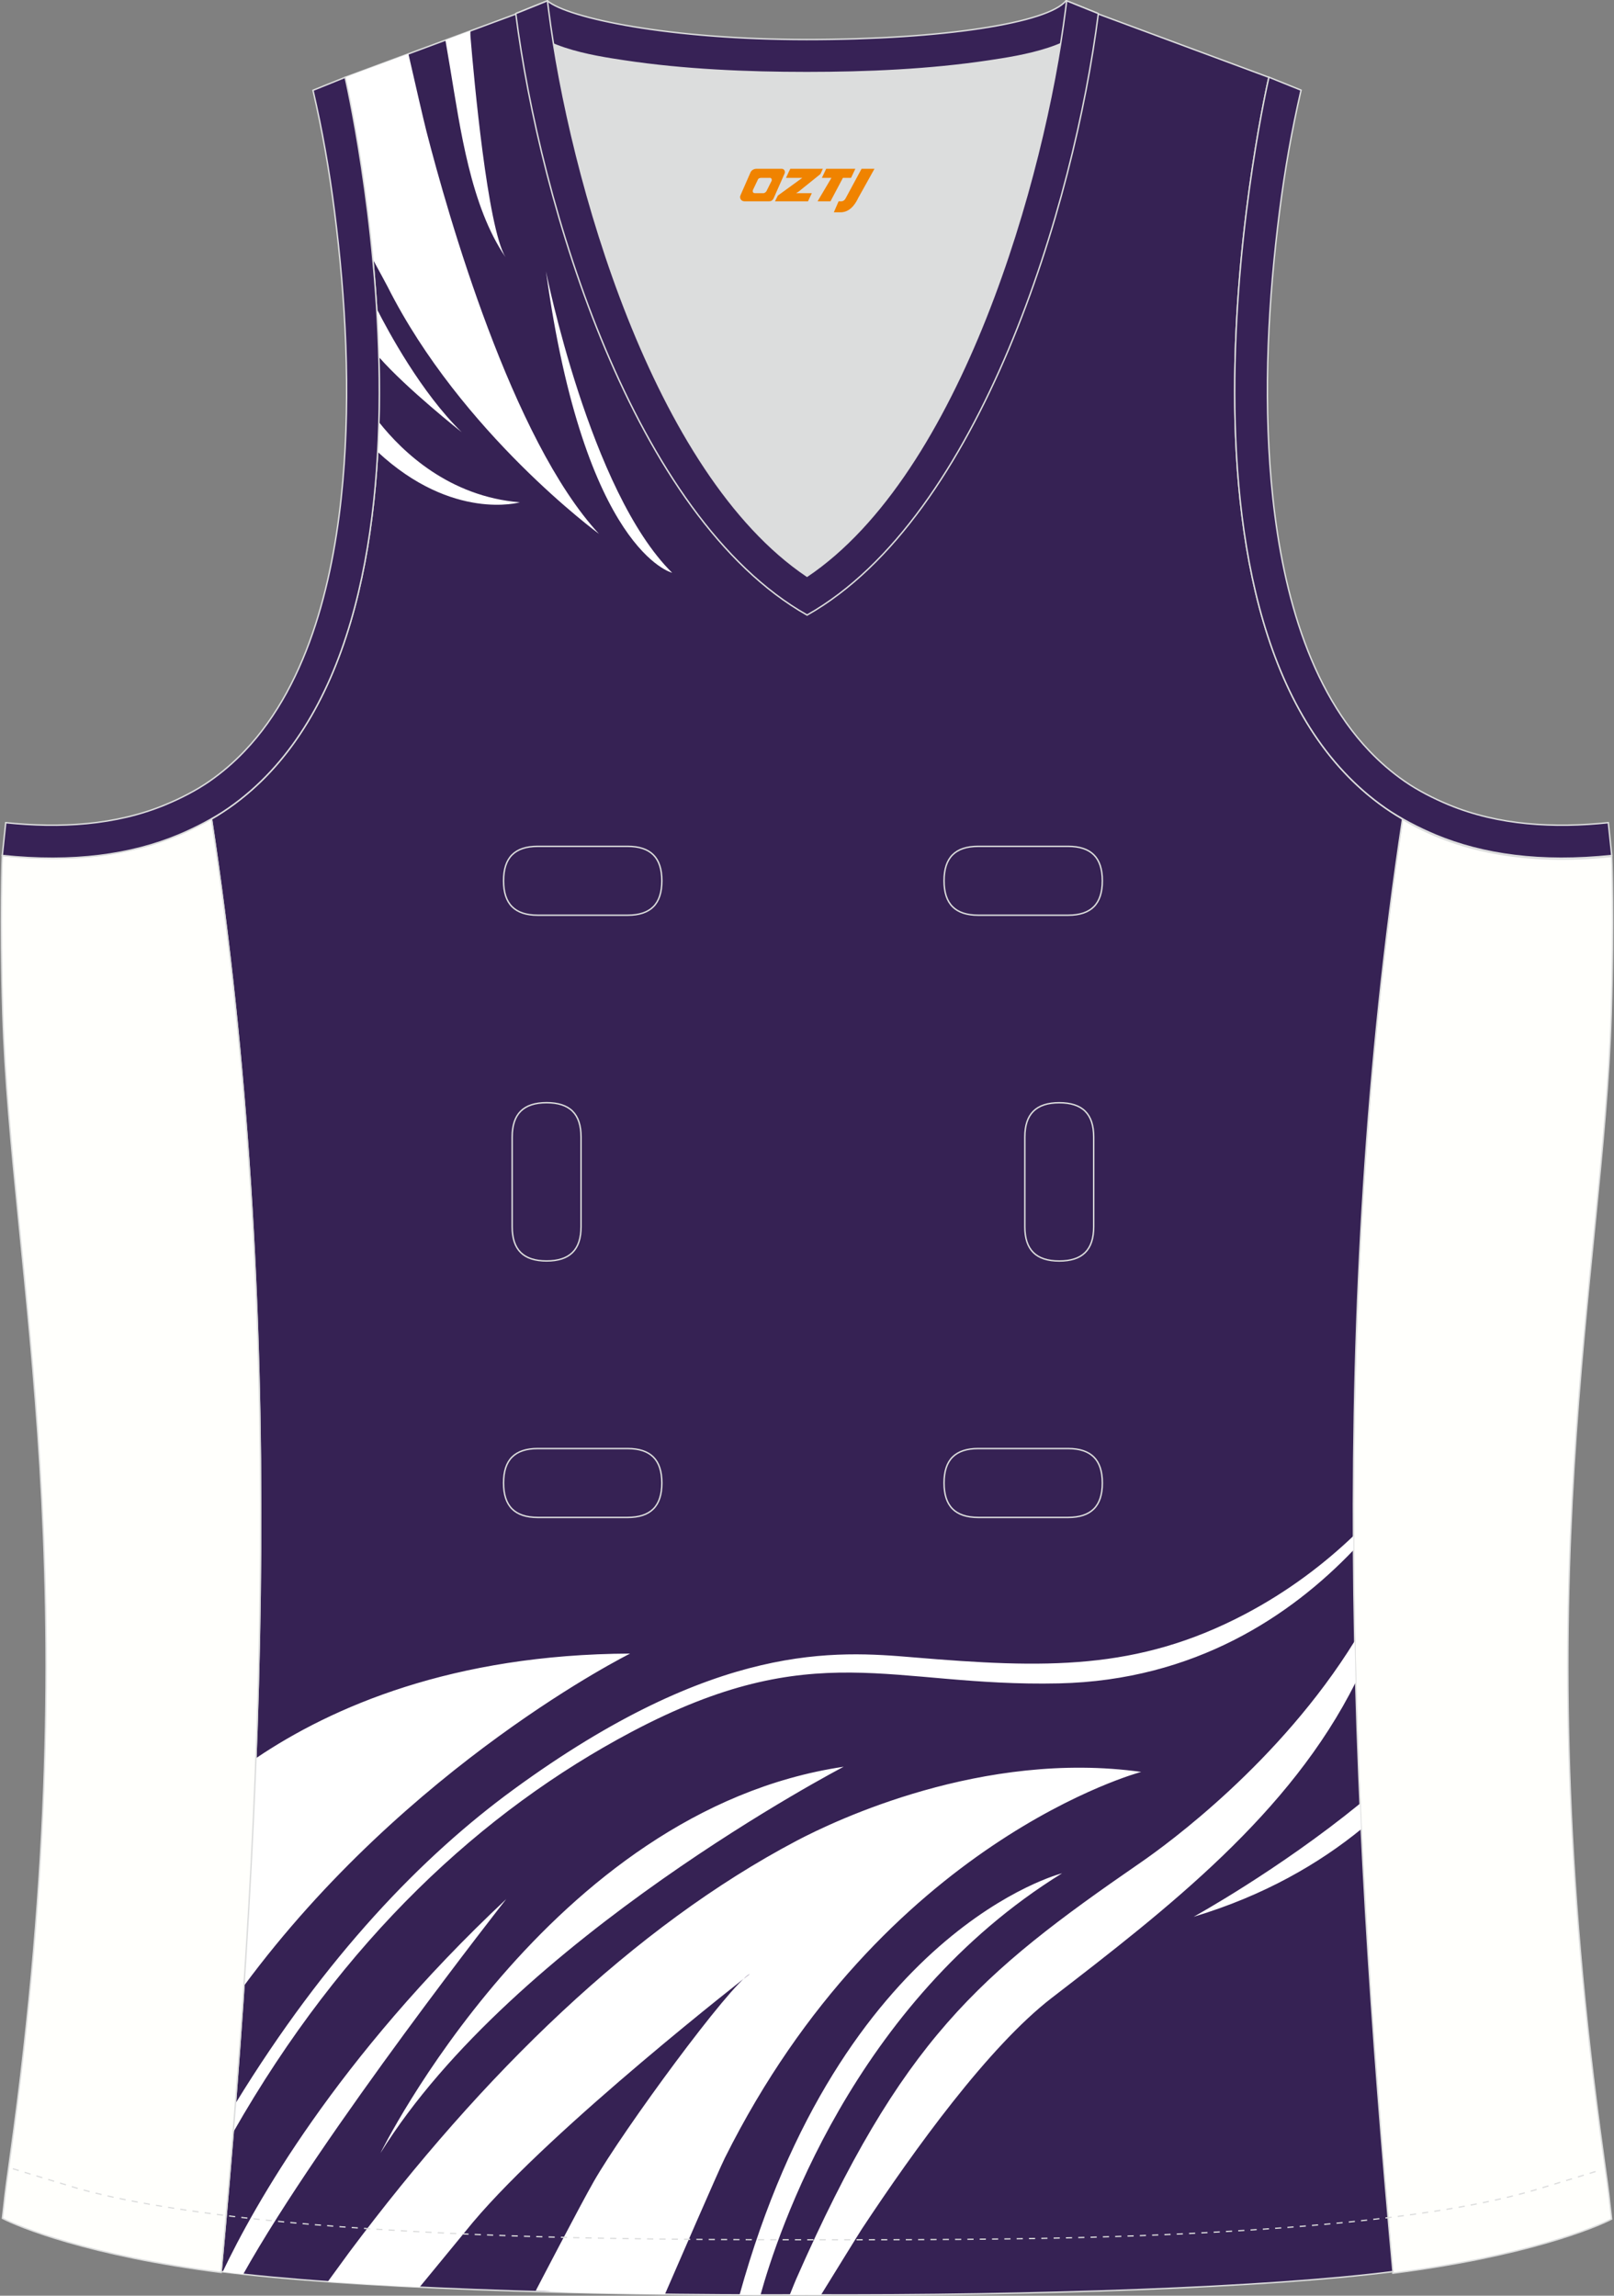
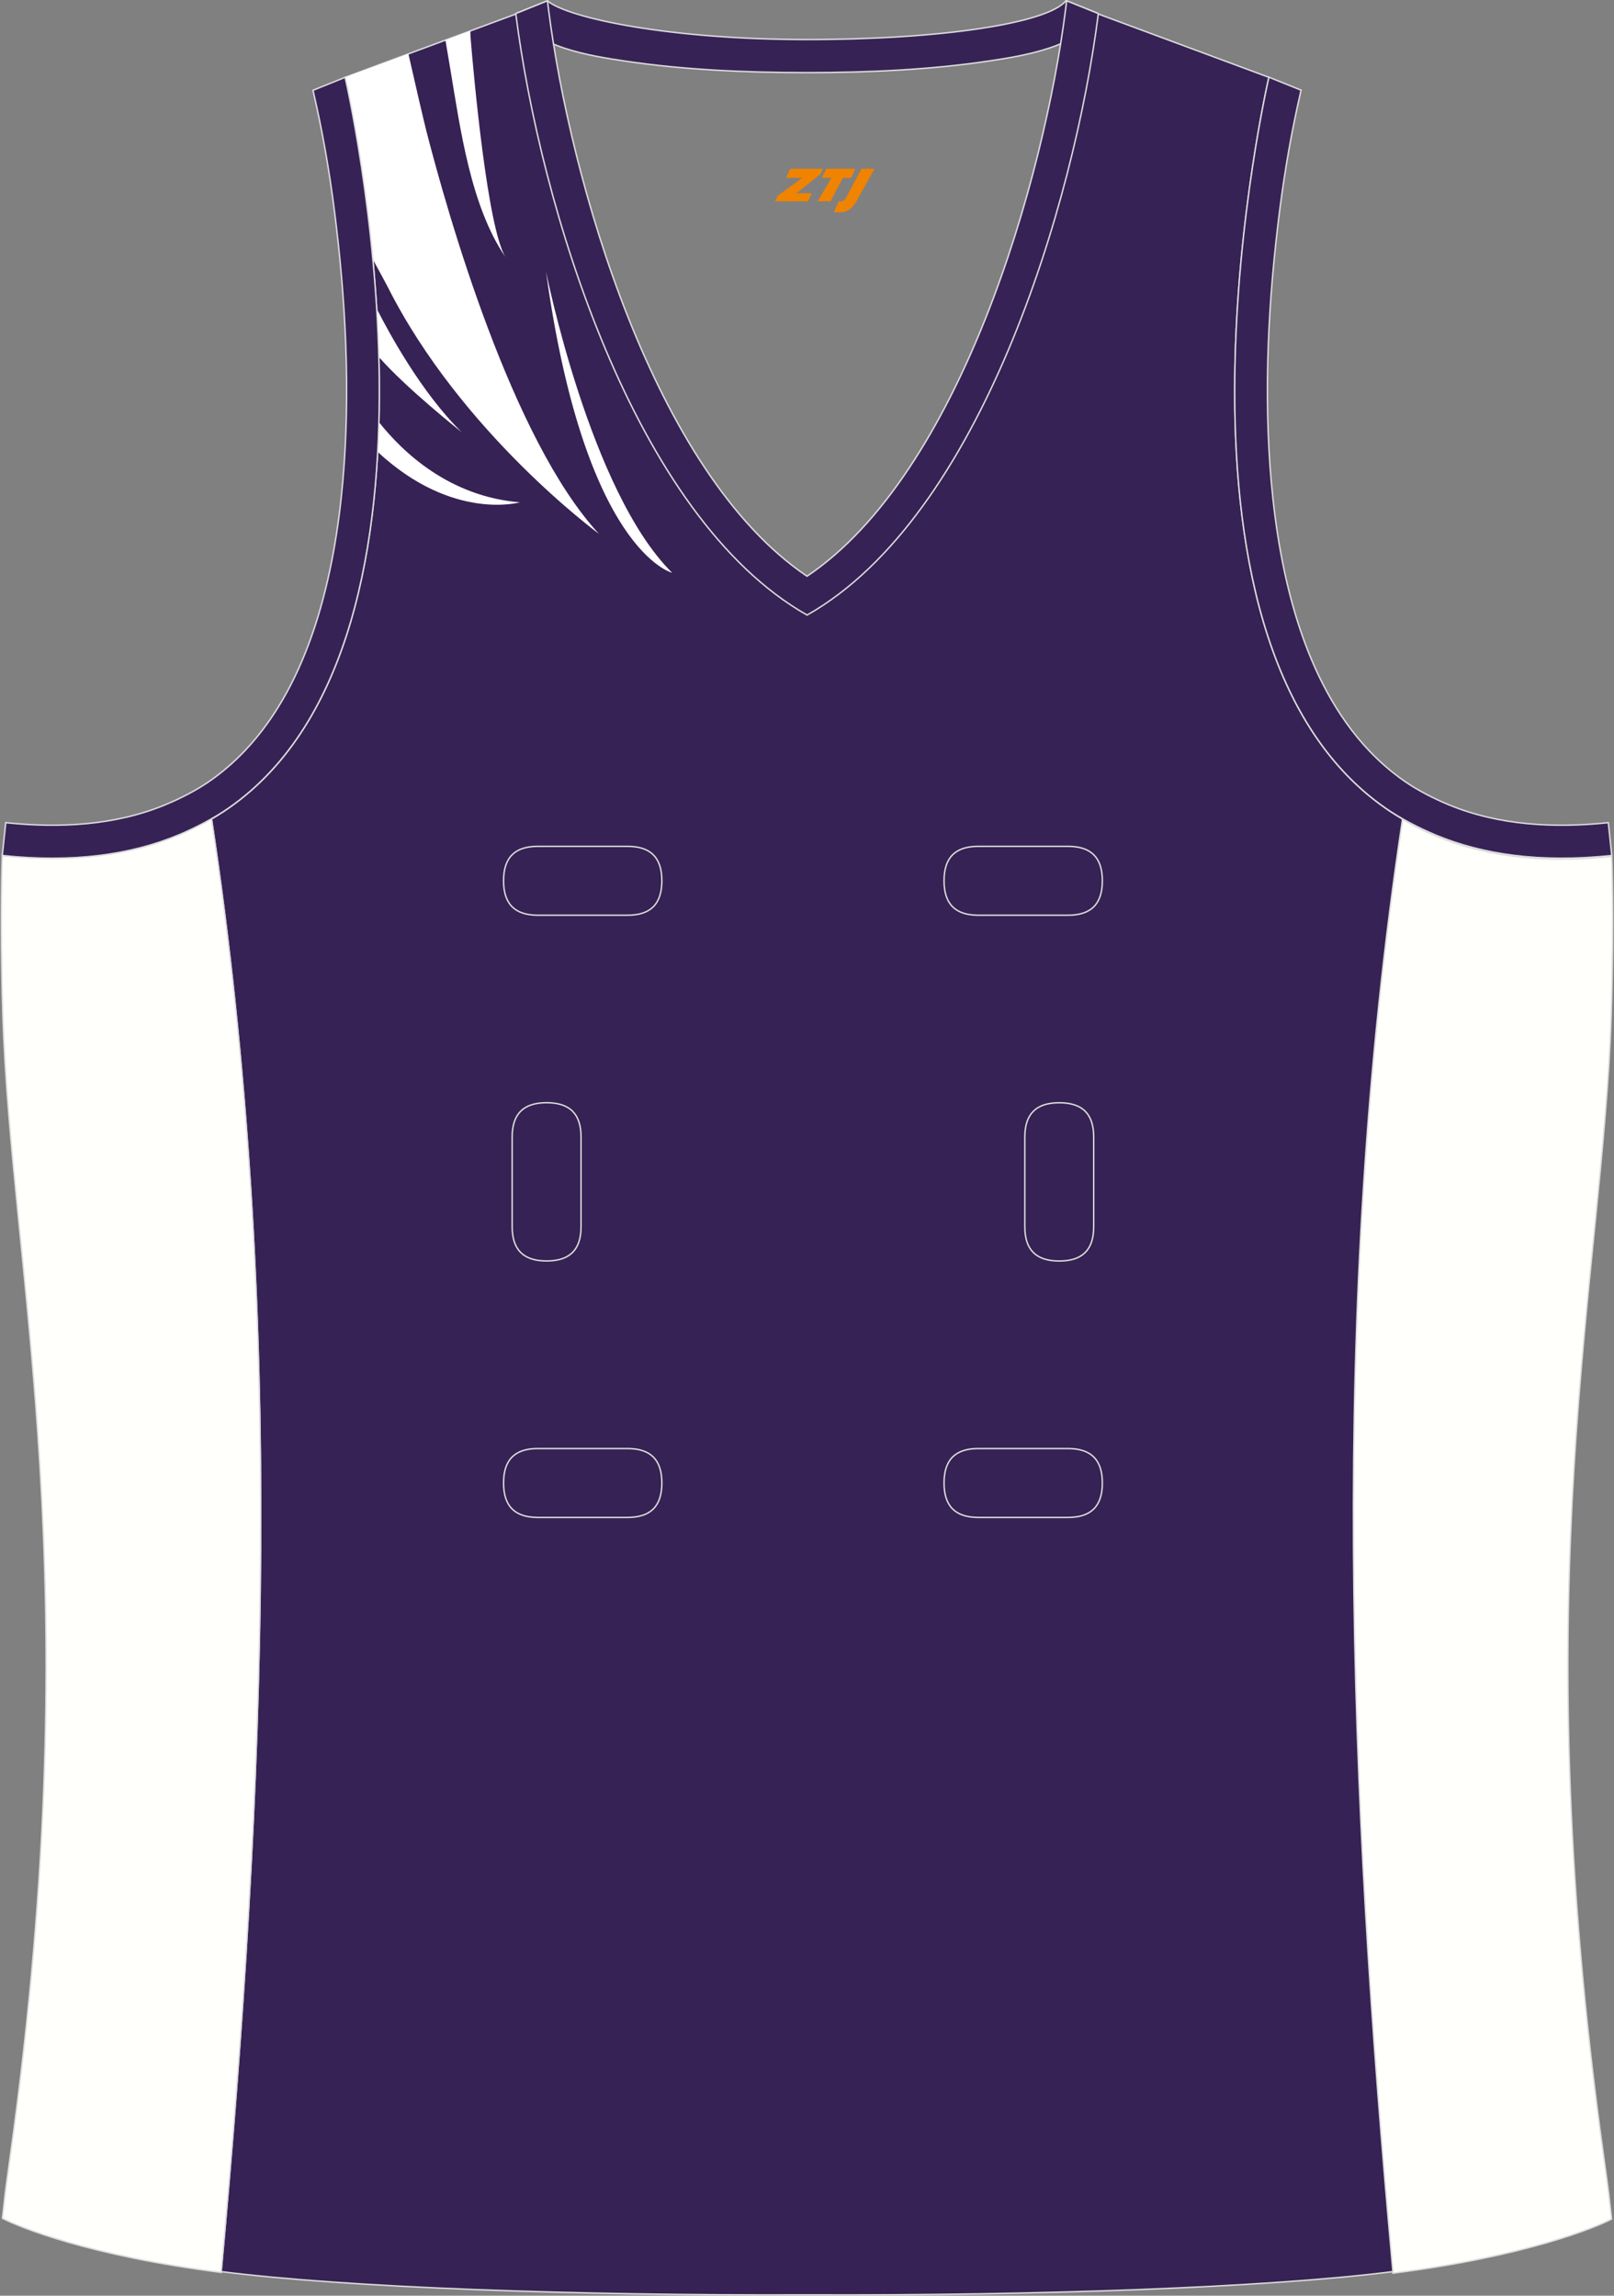
<svg xmlns="http://www.w3.org/2000/svg" version="1.1" id="图层_1" x="0px" y="0px" width="337.5px" height="480px" viewBox="0 0 337.5 480" enable-background="new 0 0 337.5 480" xml:space="preserve">
  <rect x="0" y="0" width="337.5" height="480" fill="#808080" stroke="none" />
  <g>
-     <path fill-rule="evenodd" clip-rule="evenodd" fill="#DCDDDD" d="M168.76,120.48c30.03-20.2,47.25-75.27,53.02-111.32   c-4.94,2.09-11.05,3-14.98,3.59c-12.43,1.87-25.56,2.43-38.12,2.43s-25.69-0.56-38.12-2.43c-3.89-0.58-9.9-1.48-14.82-3.52   C121.53,45.28,138.75,100.29,168.76,120.48z" />
    <path fill-rule="evenodd" clip-rule="evenodd" fill="#FFFFFC" stroke="#DCDDDD" stroke-width="0.3" stroke-miterlimit="22.926" d="   M293.28,171.3c11.01,6.57,25.3,9.7,43.74,7.76c0,0,0.51,13.04-0.1,32.99c-1.68,54.76-18.49,117.64-1.58,238.8   c1.46,10.44,0.94,7.14,1.66,13.12c-3.35,1.76-18.03,7.82-45.74,11.32C282.1,374.98,277.73,273.96,293.28,171.3z" />
    <path fill-rule="evenodd" clip-rule="evenodd" fill="#372256" stroke="#DCDDDD" stroke-width="0.3" stroke-miterlimit="22.926" d="   M229.32,2.7l-0.14,0.31c-3.1,6.88-15.8,8.75-22.38,9.74c-12.43,1.87-25.56,2.43-38.12,2.43s-25.69-0.56-38.12-2.43   c-6.58-0.99-19.28-2.86-22.38-9.74l-0.12-0.26c1.26-0.51,1.83-0.74,6.41-2.58c4.3,3.62,25.53,8.1,54.21,8.1s50.49-3.51,54.21-8.1   l0.16,0.01C227.68,2.04,225.98,1.35,229.32,2.7z" />
    <path fill-rule="evenodd" clip-rule="evenodd" fill="#362254" stroke="#DCDDDD" stroke-width="0.3" stroke-miterlimit="22.926" d="   M168.76,126.08c-0.68,0.84-1.08,1.32-1.09,1.32c1.48-1.08-22.18-12.45-40.22-65.77c-2.58-7.62-5.6-16.09-7.86-25.51   c-2.53-10.53-4.24-22.23-6.13-35.26L72.17,16.17c0,0,28.37,122.19-27.94,155.09c15.52,102.57,11.16,203.49,2.02,303.7   c26.07,3.33,74.3,5.05,122.51,4.86c48.21,0.19,96.44-1.53,122.51-4.86c-9.15-100.2-13.51-201.13,2.01-303.7   c-56.31-32.91-27.94-155.09-27.94-155.09L224.06,0.85c-1.89,13.03-3.6,24.73-6.13,35.26c-2.26,9.42-5.28,17.89-7.86,25.51   c-18.04,53.32-41.71,64.7-40.22,65.77C169.84,127.4,169.44,126.92,168.76,126.08z" />
    <g>
      <path fill-rule="evenodd" clip-rule="evenodd" fill="#FFFFFF" d="M85.4,11.26c1.52,6.68,3.21,14,3.76,16.15    c4.51,17.53,17.89,64.57,36.09,84.21c0,0-28.79-21.07-44.2-51.68c-0.21-0.42-1.38-2.57-3.1-5.74c-2.07-22-5.79-38.03-5.79-38.03    L85.4,11.26L85.4,11.26z M98.36,6.45l-5.22,1.94c0.39,2.33,0.76,4.46,1.02,6.02c2.08,12.44,4.25,28.71,11.54,39.35    c-3.75-6.13-6.6-37.38-7.31-45.99C98.36,7.6,98.36,7.13,98.36,6.45L98.36,6.45z M78.77,64.53c0.2,3.29,0.36,6.67,0.45,10.11    c5.87,6.69,17.33,15.73,17.33,15.73C88.08,82.09,81.18,69.29,78.77,64.53L78.77,64.53z M79.23,88.25    c-0.06,2.07-0.14,4.15-0.25,6.24c15.68,14.56,29.72,10.54,29.72,10.54C93.97,103.81,84.24,94.58,79.23,88.25L79.23,88.25z     M114.17,56.75c8.08,58.6,26.38,63.01,26.38,63.01C123.35,102.78,114.17,56.75,114.17,56.75z" />
-       <path fill-rule="evenodd" clip-rule="evenodd" fill="#FFFFFF" d="M283.48,351.74c-13.66,27.43-39.29,47.31-63.51,65.96    c-13.27,10.23-28.73,31.68-39.72,48.3c-0.57,0.86-5.66,9.12-8.57,13.83l-2.92-0.01c-1.21,0-2.41,0.01-3.62,0.01    c0.69-1.71,1.22-3.04,1.35-3.31c22.05-50.1,38.19-63.76,72.04-87.1c5.63-3.88,29.1-20.99,44.74-46.29    C283.33,346,283.4,348.87,283.48,351.74L283.48,351.74z M53.52,367.62c-0.6,15.89-1.46,31.75-2.51,47.59    c34.31-46.41,80.75-69.47,80.75-69.47C94.68,345.89,69.38,356.9,53.52,367.62L53.52,367.62z M49.24,439.8    c-0.16,2.01-0.32,4.03-0.48,6.04c23.01-40.37,52.14-67.2,83.23-83.69c38.42-20.37,54.27-9.4,89.44-10.18    c28.49-0.63,48.55-14.21,61.59-27.86c-0.01-0.99-0.01-1.98-0.01-2.97c-6.03,5.75-13.57,11.58-22.8,16.42    c-22.47,11.78-41.74,11.27-69.06,8.98c-16.31-1.37-41.28-3.42-83.76,27.61C88.33,388.07,68.18,408.9,49.24,439.8L49.24,439.8z     M46.57,475c6.55-13.78,23.78-44.64,59.29-77.93c0,0-38.52,48.97-55,78.43C49.37,475.34,47.94,475.17,46.57,475L46.57,475z     M68.54,477.07c5.96,0.43,12.39,0.81,19.2,1.14c4.41-5.38,10.7-13.02,11.13-13.54c16.87-20.04,57.94-51.95,57.94-51.95    c-4.08,2.09-26.5,32.63-32.66,43.42c-2.81,4.91-12.11,22.8-12.11,22.8l6.8,0.39c6.59,0.16,13.35,0.29,20.2,0.37    c2.19-5.03,11.18-25.79,12.53-28.5c33.19-66.48,87.06-80.72,87.06-80.72c-33.09-4.61-64.05,10.17-72.06,14.4    c-33.93,17.89-65.56,48.61-93.53,86.02C72.68,471.38,70.78,474,68.54,477.07L68.54,477.07z M154.65,479.82    c1.46,0.01,2.92,0.01,4.38,0.01c3.48-12.6,19.34-61.14,63.05-88.15C222.08,391.68,175.84,403.3,154.65,479.82L154.65,479.82z     M284.63,382.46c-0.08-1.78-0.17-3.56-0.25-5.34c-17.09,13.93-34.78,23.65-34.78,23.65C264.43,396.32,275.89,389.58,284.63,382.46    L284.63,382.46z M176.42,369.4c-61.69,9.13-96.87,80.79-96.87,80.79C107.34,405.37,176.42,369.4,176.42,369.4z" />
    </g>
    <path fill-rule="evenodd" clip-rule="evenodd" fill="#FFFFFC" stroke="#DCDDDD" stroke-width="0.3" stroke-miterlimit="22.926" d="   M44.22,171.14c-11.01,6.57-25.3,9.7-43.74,7.76c0,0-0.51,13.04,0.1,32.99c1.68,54.76,18.49,117.64,1.58,238.8   c-1.46,10.44-0.94,7.14-1.66,13.12c3.35,1.76,18.03,7.82,45.74,11.32C55.4,374.82,59.77,273.8,44.22,171.14z" />
    <path fill-rule="evenodd" clip-rule="evenodd" fill="#372256" stroke="#DCDDDD" stroke-width="0.3" stroke-miterlimit="22.926" d="   M107.85,2.84l6.62-2.67l0.23,1.8c4.49,35.46,21.95,96.91,54.06,118.51c32.1-21.6,49.57-83.05,54.06-118.51l0.23-1.8l6.62,2.67   c-5.05,39.9-24.6,105.21-60.9,125.76C132.46,108.05,112.91,42.74,107.85,2.84z" />
    <path fill="none" stroke="#DCDDDD" stroke-width="0.3" stroke-miterlimit="22.926" d="M204.57,176.96   c-4.82,0-7.16,2.35-7.16,7.2c0,4.84,2.34,7.2,7.16,7.2h18.77c4.82,0,7.17-2.35,7.17-7.2c0-4.84-2.34-7.2-7.17-7.2H204.57   L204.57,176.96z M228.7,237.73c0-4.82-2.35-7.16-7.2-7.16c-4.84,0-7.2,2.34-7.2,7.16v18.77c0,4.82,2.35,7.16,7.2,7.16   c4.84,0,7.2-2.34,7.2-7.16V237.73L228.7,237.73z M107.1,256.49c0,4.82,2.35,7.16,7.2,7.16c4.84,0,7.2-2.34,7.2-7.16v-18.77   c0-4.82-2.35-7.16-7.2-7.16c-4.84,0-7.2,2.34-7.2,7.16V256.49L107.1,256.49z M112.46,302.87c-4.82,0-7.16,2.35-7.16,7.2   c0,4.84,2.34,7.2,7.16,7.2h18.77c4.82,0,7.17-2.35,7.17-7.2c0-4.84-2.34-7.2-7.17-7.2H112.46L112.46,302.87z M204.57,302.87   c-4.82,0-7.16,2.35-7.16,7.2c0,4.84,2.34,7.2,7.16,7.2h18.77c4.82,0,7.17-2.35,7.17-7.2c0-4.84-2.34-7.2-7.17-7.2H204.57   L204.57,302.87z M112.46,176.96c-4.82,0-7.16,2.35-7.16,7.2c0,4.84,2.34,7.2,7.16,7.2h18.77c4.82,0,7.17-2.35,7.17-7.2   c0-4.84-2.34-7.2-7.17-7.2H112.46z" />
    <path fill-rule="evenodd" clip-rule="evenodd" fill="#372256" stroke="#DCDDDD" stroke-width="0.3" stroke-miterlimit="22.926" d="   M69.93,44.06c2.37,18.55,3.39,37.91,1.76,56.55c-1.7,19.33-6.73,41.91-20.53,56.41c-2.23,2.35-4.69,4.47-7.35,6.32   c-2.76,1.92-6.04,3.59-9.14,4.88c-10.51,4.39-22.26,4.97-33.47,3.79l-0.72,6.86c14.81,1.56,26.94-0.15,36.85-4.29   c3.44-1.44,7.35-3.45,10.42-5.59C99.33,133.16,72.17,16.17,72.17,16.17l-6.72,2.71C67.43,27.41,68.82,35.4,69.93,44.06z" />
    <path fill-rule="evenodd" clip-rule="evenodd" fill="#372256" stroke="#DCDDDD" stroke-width="0.3" stroke-miterlimit="22.926" d="   M267.58,44.06c-2.37,18.55-3.39,37.91-1.76,56.55c1.7,19.33,6.73,41.91,20.53,56.41c2.23,2.35,4.69,4.47,7.35,6.32   c2.76,1.92,6.04,3.59,9.14,4.88c10.51,4.39,22.26,4.97,33.47,3.79l0.72,6.86c-14.81,1.56-26.94-0.15-36.85-4.29   c-3.44-1.44-7.35-3.45-10.42-5.59c-51.59-35.86-24.42-152.85-24.42-152.85l6.72,2.71C270.09,27.41,268.69,35.4,267.58,44.06z" />
-     <path fill="none" stroke="#DCDDDD" stroke-width="0.258" stroke-dasharray="1.288,1.288" d="M2.69,453.45   c0.44,0.15,11.18,3.39,11.63,3.53c7.29,2.27,15.72,3.74,22.09,4.74c15.33,2.41,31.02,3.71,46.51,4.64   c28.65,1.72,57.17,1.94,85.84,1.94c28.41,0.01,56.59,0.02,84.99-1.57c16.54-0.93,47.59-2.97,67.53-8.93   c1.12-0.33,12.55-3.79,13.6-4.15" />
  </g>
  <g>
    <path fill="#F08300" d="M180.16,35.29l-3.4,6.3c-0.2,0.3-0.5,0.5-0.8,0.5h-0.6l-1,2.3h1.2c2,0.1,3.2-1.5,3.9-3L182.86,35.29h-2.5L180.16,35.29z" />
    <polygon fill="#F08300" points="172.96,35.29 ,178.86,35.29 ,177.96,37.19 ,176.26,37.19 ,173.66,42.09 ,170.96,42.09 ,173.86,37.19 ,171.86,37.19 ,172.76,35.29" />
    <polygon fill="#F08300" points="166.96,40.39 ,166.46,40.39 ,166.96,40.09 ,171.56,36.39 ,172.06,35.29 ,165.26,35.29 ,164.96,35.89 ,164.36,37.19 ,167.16,37.19 ,167.76,37.19 ,162.66,40.89    ,162.06,42.09 ,168.66,42.09 ,168.96,42.09 ,169.76,40.39" />
-     <path fill="#F08300" d="M163.46,35.29H158.16C157.66,35.29,157.16,35.59,156.96,35.99L154.86,40.79C154.56,41.39,154.96,42.09,155.66,42.09h5.2c0.4,0,0.7-0.2,0.9-0.6L164.06,36.29C164.26,35.79,163.96,35.29,163.46,35.29z M161.36,37.79L160.26,39.99C160.06,40.29,159.76,40.39,159.66,40.39l-1.8,0C157.66,40.39,157.26,40.29,157.46,39.69l1-2.1c0.1-0.3,0.4-0.4,0.7-0.4h1.9   C161.26,37.19,161.46,37.49,161.36,37.79z" />
  </g>
</svg>